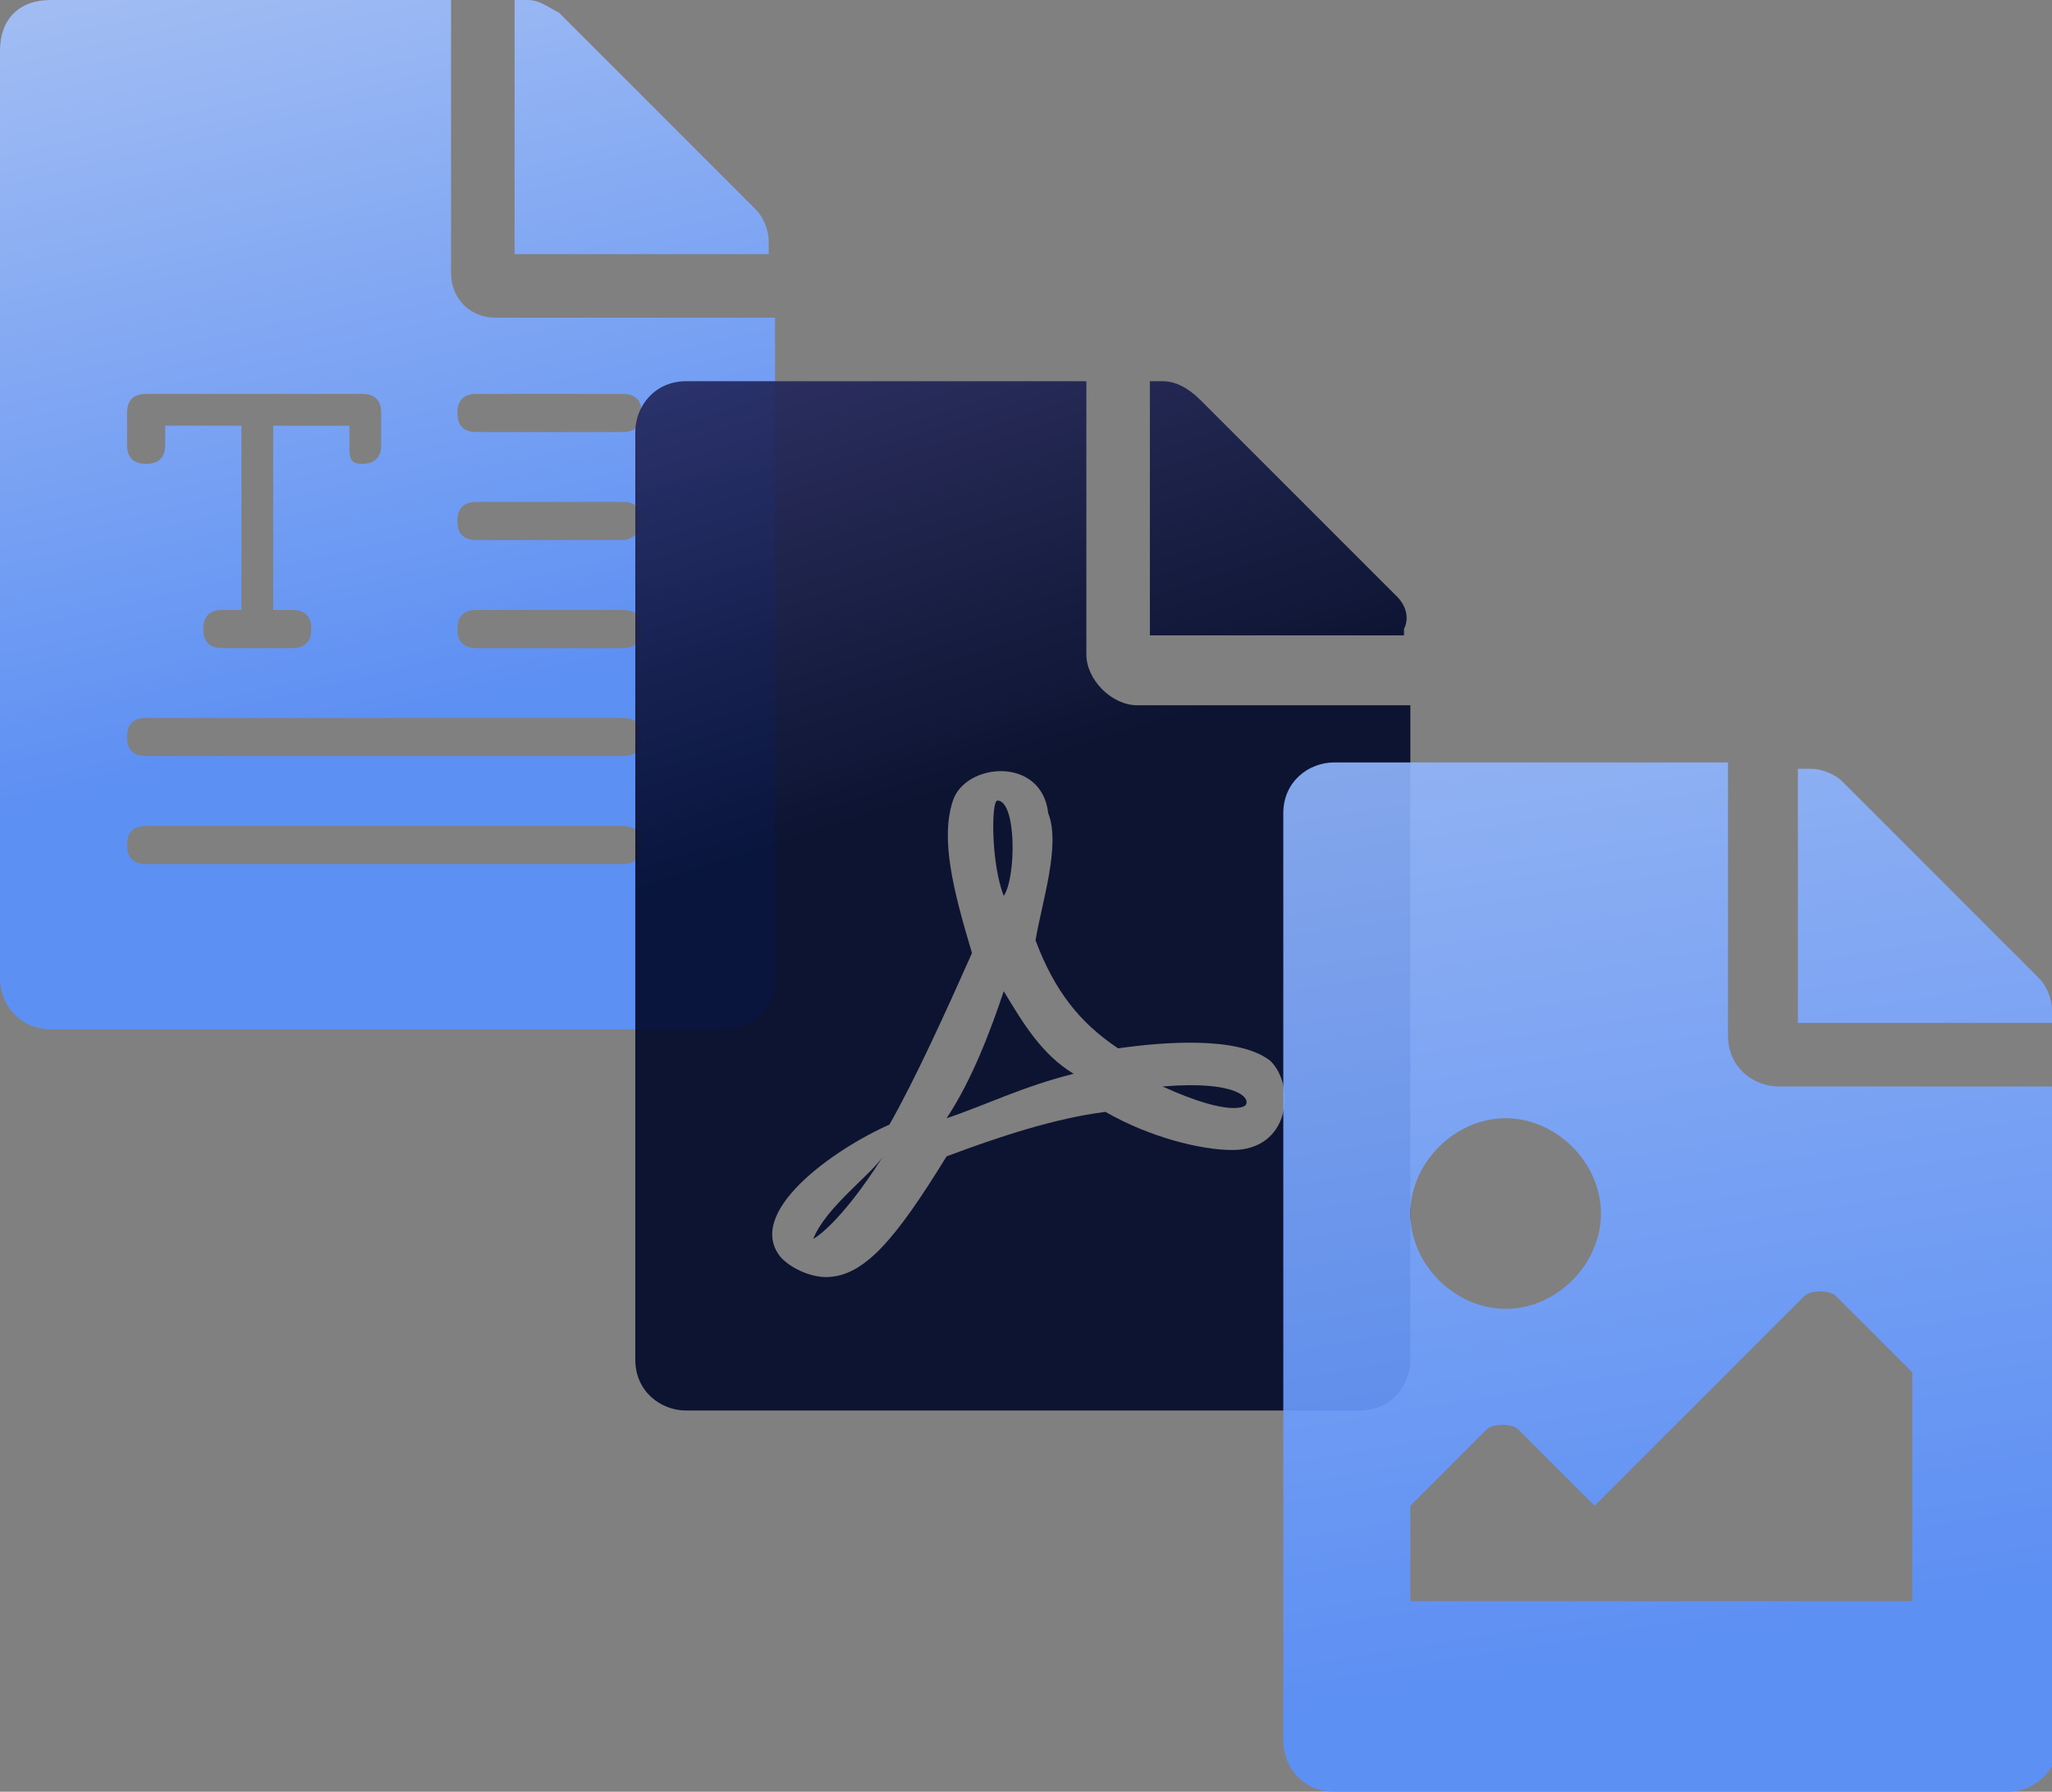
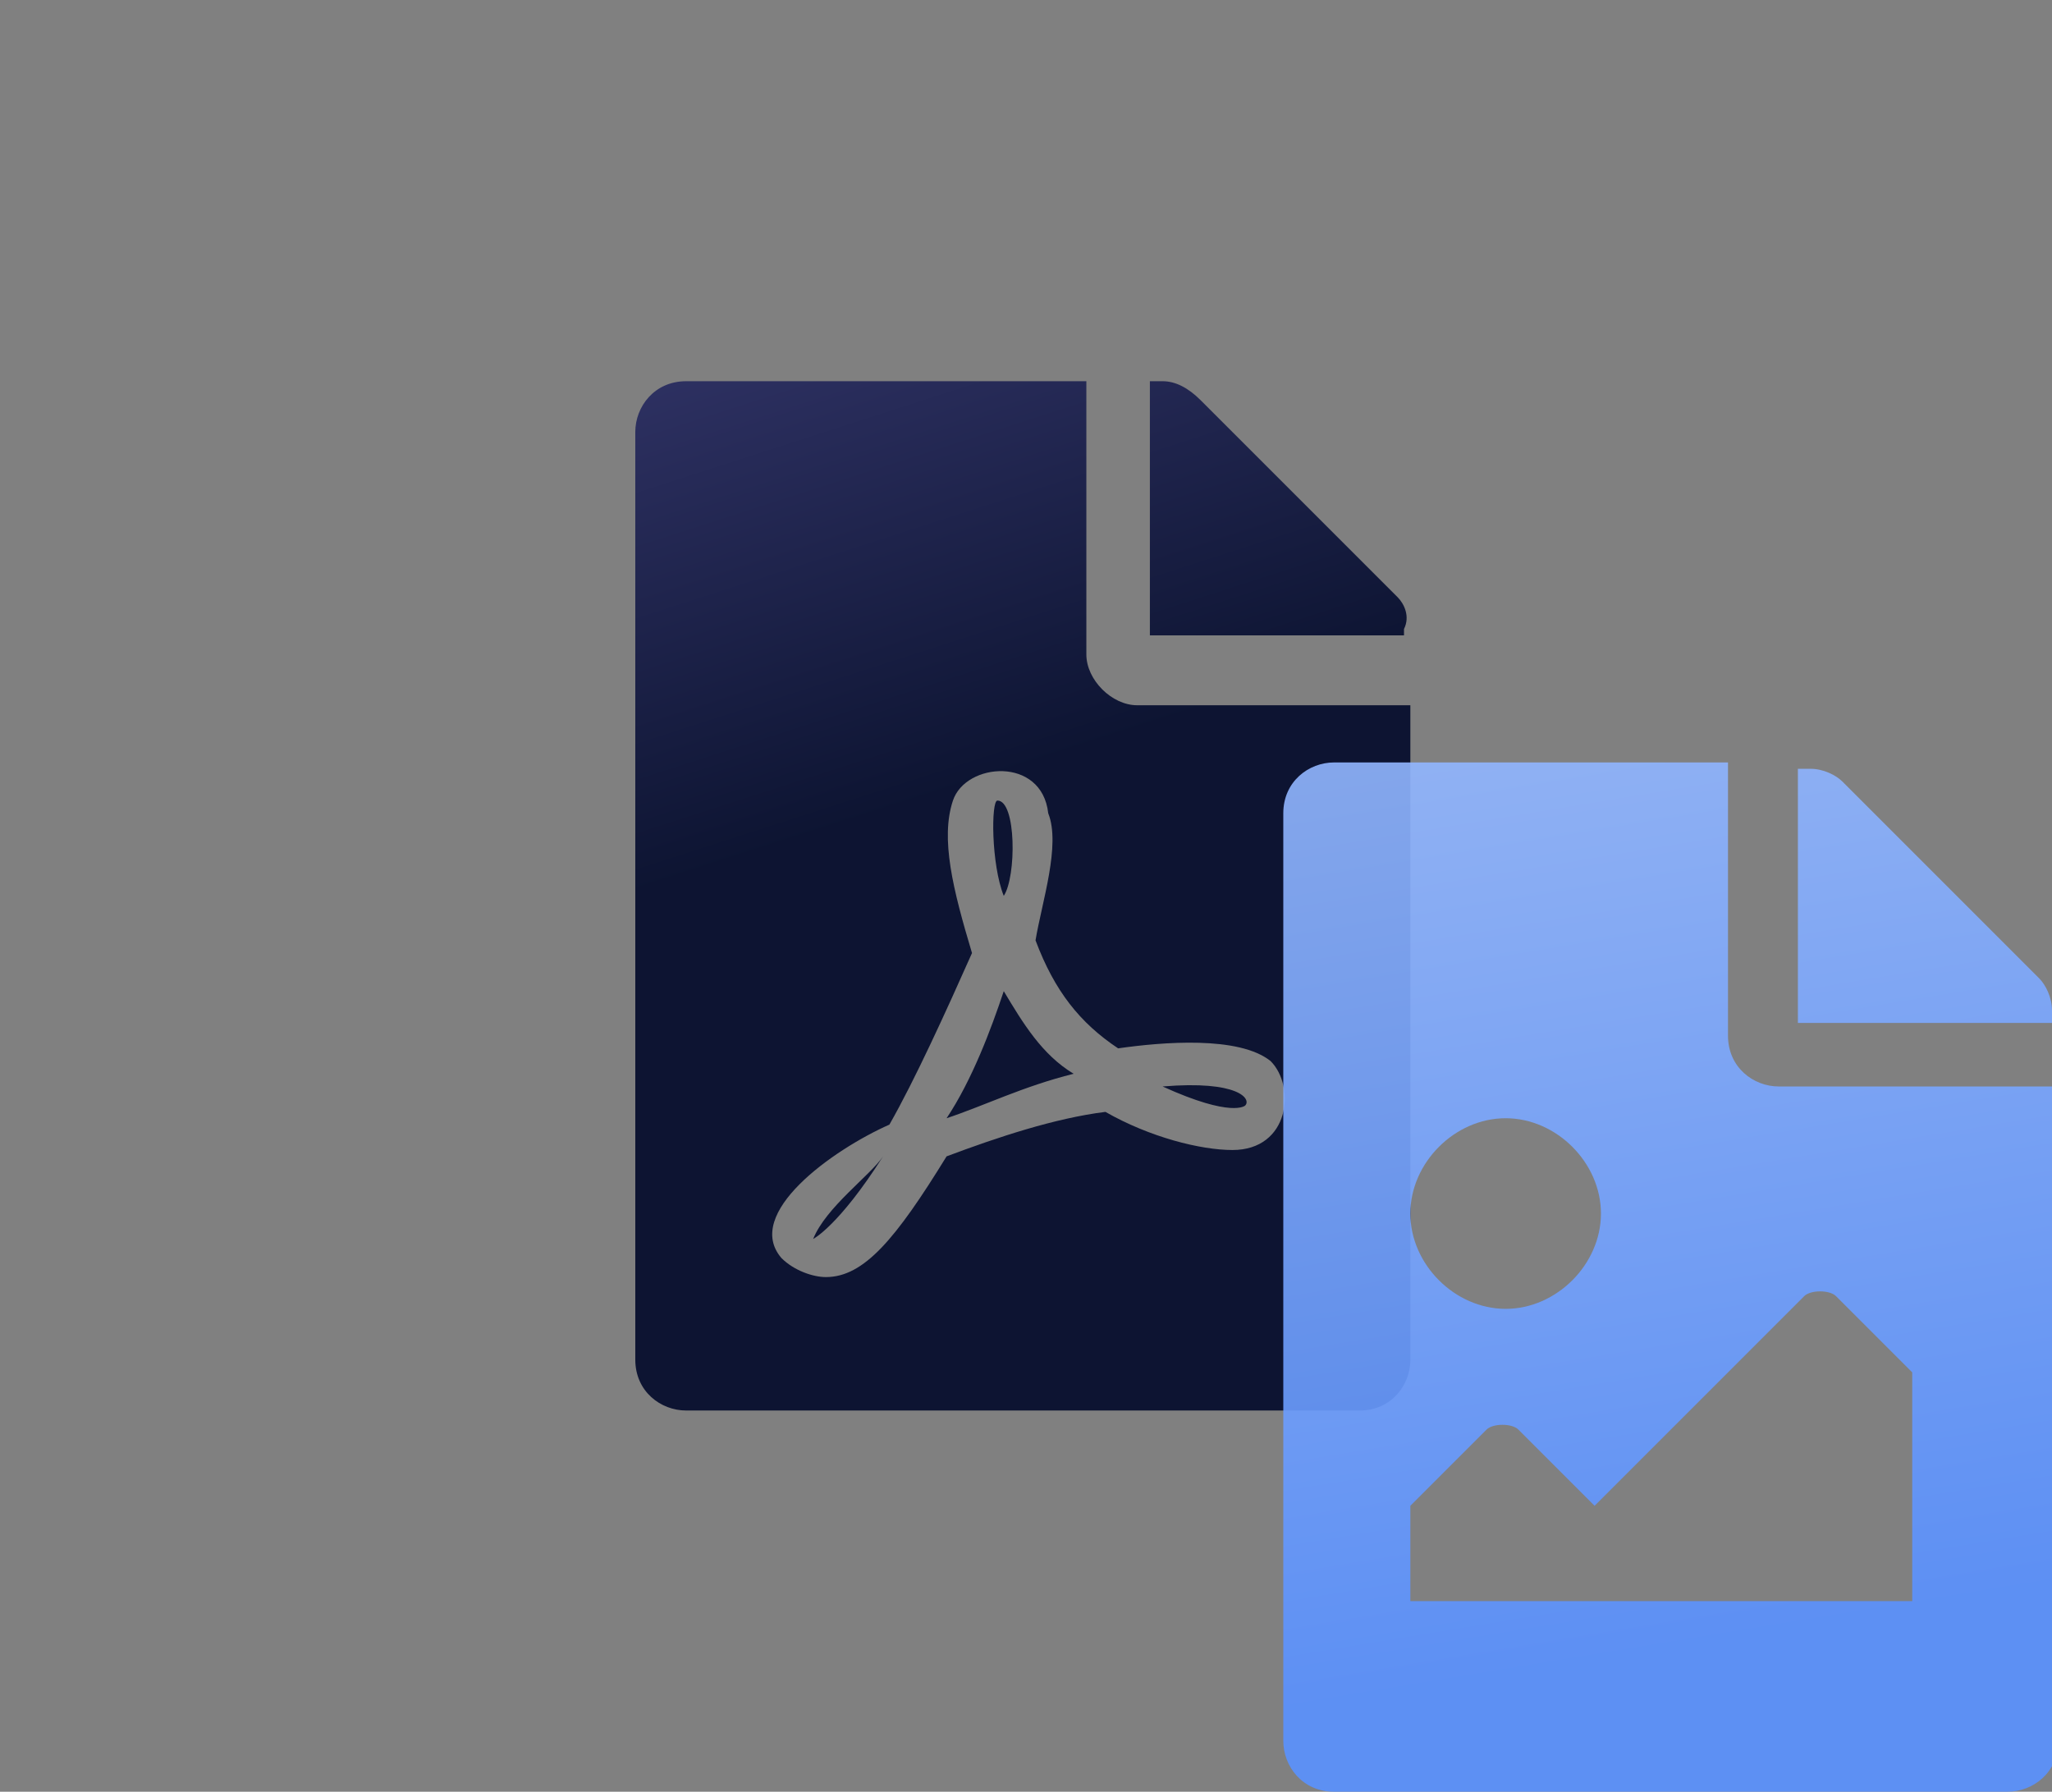
<svg xmlns="http://www.w3.org/2000/svg" version="1.1" x="0px" y="0px" viewBox="0 0 32.3 28.2" style="enable-background:new 0 0 32.3 28.2;" xml:space="preserve">
  <rect x="0" y="0" width="32.3" height="28.2" fill="#808080" stroke="none" />
  <style type="text/css"> .st0{fill:url(#SVGID_1_);} .st1{opacity:0.9;fill:#F28C00;} .st2{opacity:0.9;fill:url(#SVGID_2_);} .st3{fill:url(#SVGID_3_);} .st4{opacity:0.9;fill:url(#SVGID_4_);} .st5{opacity:0.9;fill:#000829;} .st6{display:none;} .st7{display:inline;} .st8{fill:url(#SVGID_5_);} .st9{fill:#FFFFFF;} .st10{display:inline;opacity:0.9;fill:#F28C00;} .st11{display:inline;opacity:0.9;fill:url(#SVGID_6_);} .st12{fill:url(#SVGID_7_);} .st13{fill:url(#SVGID_8_);} .st14{fill:url(#SVGID_9_);} .st15{fill:url(#SVGID_10_);} .st16{fill:url(#SVGID_11_);} .st17{fill:url(#SVGID_12_);} .st18{fill:url(#SVGID_13_);} .st19{fill:url(#SVGID_14_);} .st20{fill:url(#SVGID_15_);} .st21{opacity:0.9;} .st22{fill:#5991FF;} .st23{fill:url(#SVGID_16_);} .st24{fill:url(#SVGID_17_);} .st25{fill:url(#SVGID_18_);} .st26{fill:url(#SVGID_19_);} .st27{fill:url(#SVGID_20_);} .st28{fill:url(#SVGID_21_);} .st29{fill:url(#SVGID_22_);} .st30{fill:url(#SVGID_23_);} .st31{fill:url(#SVGID_24_);} .st32{fill:url(#SVGID_25_);} .st33{fill:url(#SVGID_26_);} .st34{fill:url(#SVGID_27_);} .st35{clip-path:url(#SVGID_29_);} .st36{fill:url(#SVGID_30_);} .st37{fill:url(#SVGID_31_);} .st38{opacity:0.9;fill:url(#SVGID_32_);} .st39{clip-path:url(#SVGID_34_);} .st40{fill:url(#SVGID_35_);} .st41{fill:url(#SVGID_36_);} .st42{opacity:0.9;fill:url(#SVGID_37_);} .st43{display:inline;opacity:0.9;fill:url(#SVGID_38_);} .st44{opacity:0.9;fill:url(#SVGID_39_);} .st45{fill:url(#SVGID_40_);} .st46{opacity:0.9;fill:url(#SVGID_41_);} .st47{fill:url(#SVGID_42_);} .st48{opacity:0.9;fill:url(#SVGID_43_);} .st49{fill:url(#SVGID_44_);} .st50{opacity:0.9;fill:url(#SVGID_45_);} .st51{opacity:0.9;fill:url(#SVGID_46_);} .st52{opacity:0.9;fill:url(#SVGID_47_);} .st53{opacity:0.9;fill:url(#SVGID_48_);} .st54{opacity:0.9;fill:url(#SVGID_49_);} </style>
  <g id="Layer_1"> </g>
  <g id="Layer_3">
    <linearGradient id="SVGID_1_" gradientUnits="userSpaceOnUse" x1="0.176" y1="-14.95" x2="7.593" y2="16.066">
      <stop offset="0" style="stop-color:#FFFFFF" />
      <stop offset="0.846" style="stop-color:#5991FF" />
    </linearGradient>
-     <path style="opacity:0.9;fill:url(#SVGID_1_);" d="M11.9,3.3L8.8,0.2C8.6,0.1,8.5,0,8.3,0H8.1v4h4V3.8C12.1,3.6,12,3.4,11.9,3.3z M7.1,4.3V0H0.8C0.3,0,0,0.3,0,0.8v14.6c0,0.4,0.3,0.8,0.8,0.8h10.6c0.4,0,0.8-0.3,0.8-0.8V5H7.8C7.4,5,7.1,4.7,7.1,4.3z M2,6.5 c0-0.2,0.1-0.3,0.3-0.3h3.4c0.2,0,0.3,0.1,0.3,0.3V7c0,0.2-0.1,0.3-0.3,0.3S5.5,7.2,5.5,7V6.7H4.3v2.9h0.3c0.2,0,0.3,0.1,0.3,0.3 s-0.1,0.3-0.3,0.3H3.5c-0.2,0-0.3-0.1-0.3-0.3s0.1-0.3,0.3-0.3h0.3V6.7H2.6V7c0,0.2-0.1,0.3-0.3,0.3S2,7.2,2,7V6.5z M9.8,13.6H2.3 c-0.2,0-0.3-0.1-0.3-0.3c0-0.2,0.1-0.3,0.3-0.3h7.5c0.2,0,0.3,0.1,0.3,0.3S10,13.6,9.8,13.6z M9.8,11.9H2.3c-0.2,0-0.3-0.1-0.3-0.3 c0-0.2,0.1-0.3,0.3-0.3h7.5c0.2,0,0.3,0.1,0.3,0.3C10.1,11.8,10,11.9,9.8,11.9z M9.8,10.2H7.5c-0.2,0-0.3-0.1-0.3-0.3 s0.1-0.3,0.3-0.3h2.3c0.2,0,0.3,0.1,0.3,0.3S10,10.2,9.8,10.2z M9.8,8.5H7.5c-0.2,0-0.3-0.1-0.3-0.3c0-0.2,0.1-0.3,0.3-0.3h2.3 c0.2,0,0.3,0.1,0.3,0.3C10.1,8.3,10,8.5,9.8,8.5z M10.1,6.5c0,0.2-0.1,0.3-0.3,0.3H7.5c-0.2,0-0.3-0.1-0.3-0.3s0.1-0.3,0.3-0.3h2.3 C10,6.2,10.1,6.3,10.1,6.5z" />
    <linearGradient id="SVGID_2_" gradientUnits="userSpaceOnUse" x1="12.488" y1="4.361" x2="17.274" y2="19.188">
      <stop offset="0" style="stop-color:#282B64" />
      <stop offset="0.543" style="stop-color:#000829" />
    </linearGradient>
    <path class="st2" d="M15.8,14.1c-0.2-0.5-0.2-1.5-0.1-1.5C16,12.6,16,13.8,15.8,14.1z M15.8,15.6c-0.2,0.6-0.5,1.4-0.9,2 c0.6-0.2,1.2-0.5,2-0.7C16.4,16.6,16.1,16.1,15.8,15.6L15.8,15.6z M12.8,19.5c0,0,0.4-0.2,1.1-1.3C13.7,18.5,13,19,12.8,19.5z M17.9,11.1h4.3v10.3c0,0.4-0.3,0.8-0.8,0.8H10.8c-0.4,0-0.8-0.3-0.8-0.8V6.8c0-0.4,0.3-0.8,0.8-0.8h6.3v4.3 C17.1,10.7,17.5,11.1,17.9,11.1z M17.6,16.5c-0.6-0.4-1-0.9-1.3-1.7c0.1-0.6,0.4-1.5,0.2-2c-0.1-0.9-1.3-0.8-1.5-0.2 c-0.2,0.6,0,1.4,0.3,2.4c-0.4,0.9-0.9,2-1.3,2.7c0,0,0,0,0,0c-0.9,0.4-2.3,1.4-1.7,2.1c0.2,0.2,0.5,0.3,0.7,0.3 c0.6,0,1.1-0.6,1.9-1.9c0.8-0.3,1.7-0.6,2.5-0.7c0.7,0.4,1.5,0.6,2,0.6c0.9,0,1-1,0.6-1.4C19.5,16.3,18.3,16.4,17.6,16.5z M22,9.4 l-3.1-3.1C18.7,6.1,18.5,6,18.3,6h-0.2v4h4V9.9C22.2,9.7,22.1,9.5,22,9.4z M19.6,17.4c0.1-0.1-0.1-0.4-1.3-0.3 C19.4,17.6,19.6,17.4,19.6,17.4z" />
    <linearGradient id="SVGID_3_" gradientUnits="userSpaceOnUse" x1="20" y1="-16.2" x2="28.188" y2="33.504">
      <stop offset="0" style="stop-color:#FFFFFF" />
      <stop offset="0.846" style="stop-color:#5991FF" />
    </linearGradient>
    <path style="opacity:0.9;fill:url(#SVGID_3_);" d="M32.3,15.9v0.2h-4v-4h0.2c0.2,0,0.4,0.1,0.5,0.2l3.1,3.1 C32.2,15.5,32.3,15.7,32.3,15.9z M28,17.1c-0.4,0-0.8-0.3-0.8-0.8v-4.3H21c-0.4,0-0.8,0.3-0.8,0.8v14.6c0,0.4,0.3,0.8,0.8,0.8h10.6 c0.4,0,0.8-0.3,0.8-0.8V17.1H28z M23.7,17.6c0.8,0,1.5,0.7,1.5,1.5s-0.7,1.5-1.5,1.5s-1.5-0.7-1.5-1.5S22.9,17.6,23.7,17.6z M30.3,25.2h-8.1l0-1.5l1.2-1.2c0.1-0.1,0.4-0.1,0.5,0l1.2,1.2l3.3-3.3c0.1-0.1,0.4-0.1,0.5,0l1.2,1.2V25.2L30.3,25.2z" />
  </g>
  <g id="Layer_2"> </g>
</svg>